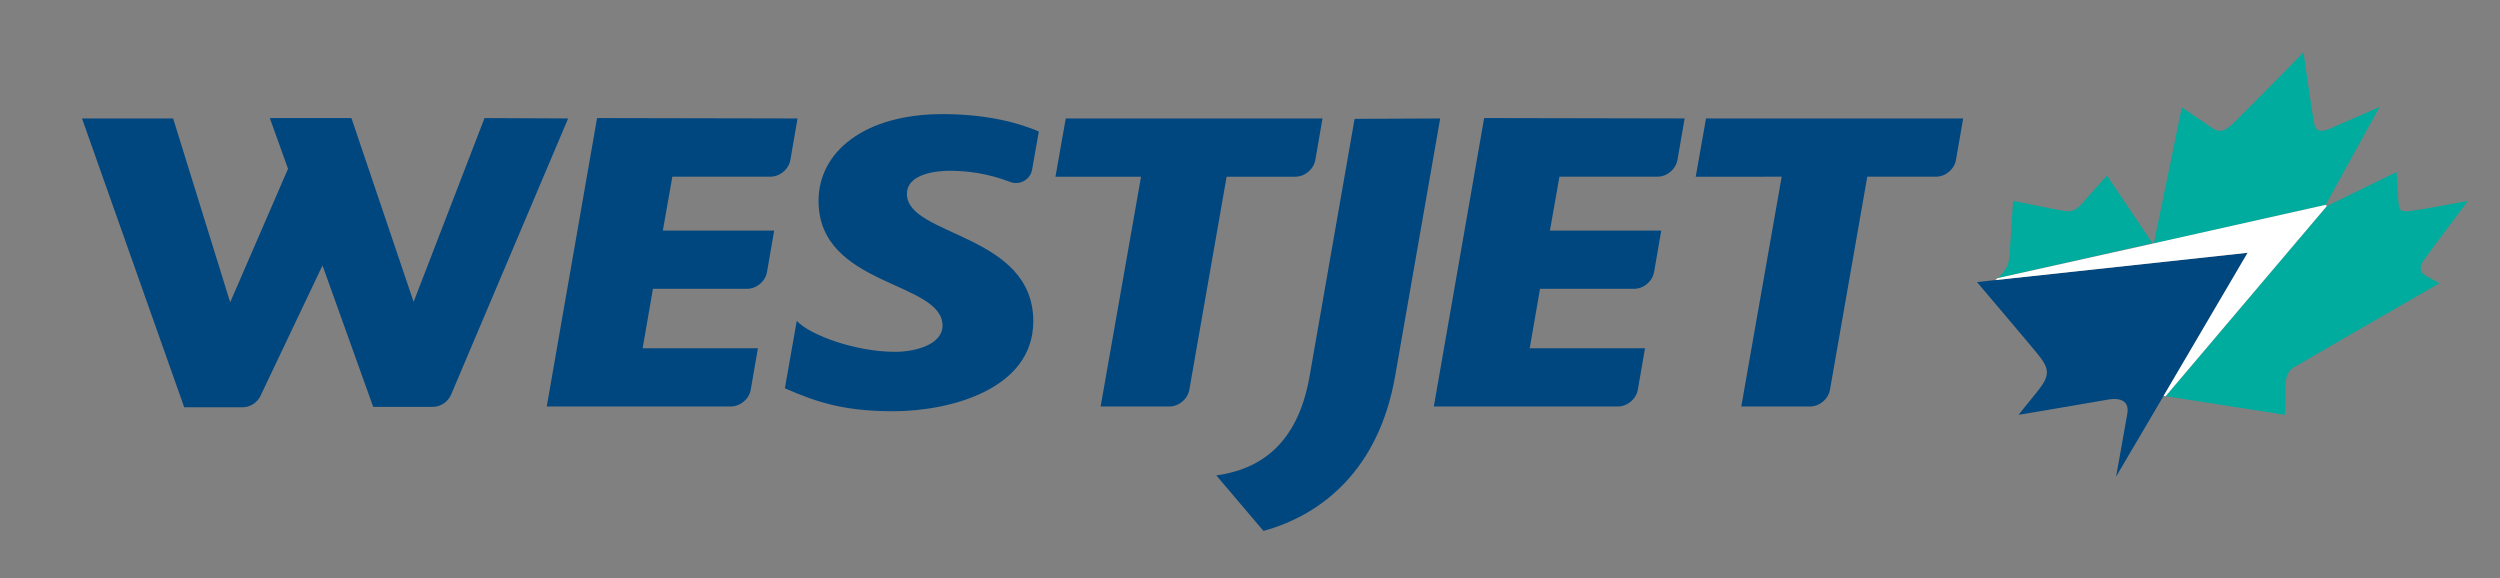
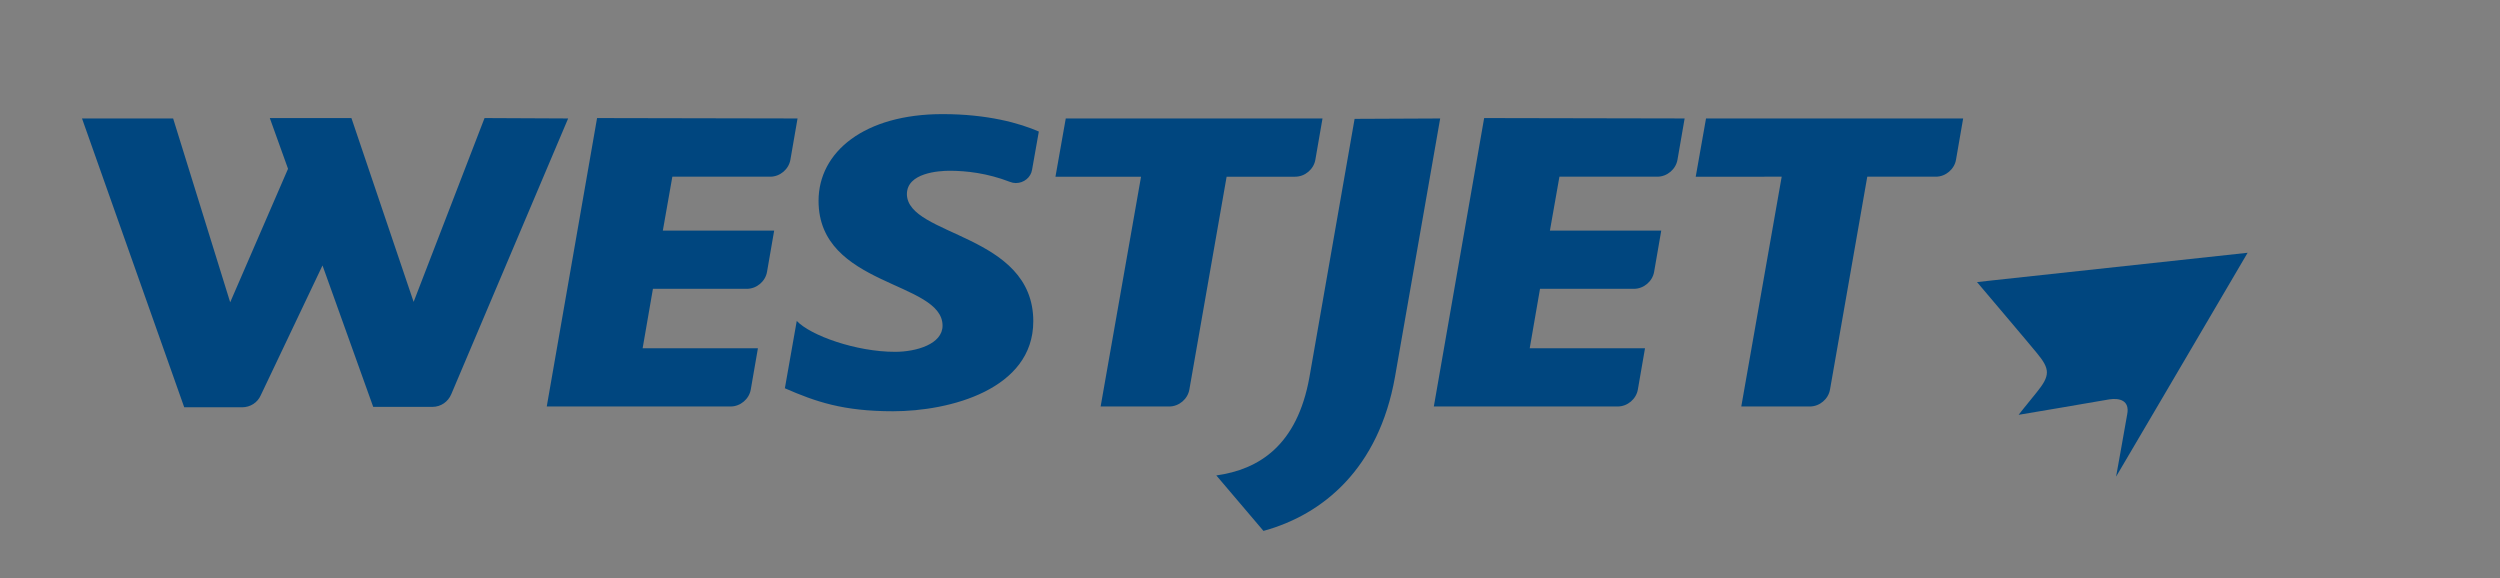
<svg xmlns="http://www.w3.org/2000/svg" version="1.1" id="Layer_1" x="0" y="0" viewBox="0 0 631 146" style="enable-background:new 0 0 631 146" xml:space="preserve">
  <rect x="0" y="0" width="631" height="146" fill="#808080" stroke="none" />
  <style>
    .st0{fill:#00467f}.st1{fill:#00ac9d}
  </style>
  <path class="st0" d="m143.4 29.9-29.5 69.6c-.8 1.9-2.6 3.2-4.8 3.2H94.2L81.4 67 65.8 99.8c-.8 1.8-2.6 3-4.7 3H46.5L20.7 29.9h23l14.4 46.4 14.6-33.7-4.6-12.8h20.6l15.7 46.4 17.9-46.4 21.1.1zM201.3 29.9l-1.8 10.4c-.4 2.4-2.6 4.3-5.1 4.3h-24.7l-2.4 13.6h28.1l-1.8 10.4c-.4 2.4-2.6 4.3-5.1 4.3h-23.7l-2.6 15h29.1l-1.8 10.4c-.4 2.4-2.6 4.3-5.1 4.3H138l12.7-72.8 50.6.1zM260.8 81.1c0 17.2-21.1 22.7-35.4 22.7-12.6 0-19.5-2.4-27.3-5.8l3-17c3.5 3.7 15 7.8 24.8 7.8 5.5 0 12-2 12-6.6 0-11.3-31.3-9.8-31.3-31.5 0-12.4 11.6-21.9 31.3-21.9 11.4 0 19.5 2.3 24.3 4.4l-1.7 9.6c-.3 2-2.1 3.4-4.1 3.4-.5 0-1-.1-1.5-.3-5.7-2.2-11-2.8-15.2-2.8-2.7 0-10.8.5-10.8 5.9.1 10.7 31.9 9.9 31.9 32.1zM333.8 29.9 332 40.3c-.4 2.4-2.6 4.3-5.1 4.3h-17.3l-9.4 53.7c-.4 2.4-2.6 4.3-5.1 4.3h-17.3l10.2-58h-21.6l2.6-14.7h64.8zM363.5 29.9l-11.4 65.2c-4.1 23.2-18.2 34.8-33.2 38.9L307 120c10.7-1.5 20.4-7.5 23.5-24.8L341.9 30l21.6-.1zM425.2 29.9l-1.8 10.4c-.4 2.4-2.6 4.3-5.1 4.3h-24.7l-2.4 13.6h28.1l-1.8 10.4c-.4 2.4-2.6 4.3-5.1 4.3h-23.7l-2.6 15h29.1l-1.8 10.4c-.4 2.4-2.6 4.3-5.1 4.3h-46.4l12.7-72.8 50.6.1zM495.5 29.9l-1.8 10.4c-.4 2.4-2.6 4.3-5.1 4.3h-17.3l-9.4 53.7c-.4 2.4-2.6 4.3-5.1 4.3h-17.3l10.2-58H428l2.6-14.7h64.9z" />
-   <path class="st1" d="m543.3 61.4-11.5-17.1s-5.2 5.8-6.3 7.1c-1.2 1.3-2.3 2.1-4.2 1.9-2.4-.4-13.2-2.6-13.2-2.6s-.8 13.2-1 14.5c-.1 1.3-.6 3-2.9 5l39.1-8.8zM587 51.7 600.6 27s-8.9 3.9-11.9 5.2c-2.9 1.3-4.1 1.1-4.6-1-.4-2-2.6-17.1-2.7-18-.8.9-15.7 16-17.8 18-2.2 2.1-3.6 2.3-5.4 1-1.9-1.3-7.5-5.1-7.5-5.1l-7.1 34.4 43.4-9.8zM612.1 65.2c.9-1.3 10.8-14.5 10.8-14.5S610.8 53 608 53.3c-2.2.3-2.5-.6-2.6-1.9-.1-.7-.5-8-.5-8L587.3 52l-40.7 48 30.1 4.7s.1-4.6.2-8c.2-3.4 2.1-4 3.3-4.7 1.1-.7 35.5-20.5 35.5-20.5l-3.4-1.9c-2.3-1.2-1.1-3.1-.2-4.4" />
  <path class="st0" d="M499 71.2s14.5 17.1 15.1 17.9c3.4 4.1 3.4 5.7-.1 10-2.8 3.4-4.5 5.6-4.5 5.6s20.2-3.4 22.9-3.9c2.6-.4 5.2.3 4.5 3.8-.4 2.4-2.8 15.7-2.8 15.7l12-20.4 21.2-36.1-63.8 6.9-4.5.5z" />
-   <path style="fill:#fff" d="m587.3 52-40.7 48-.5-.1 21.2-36.1-63.7 6.9.6-.5 39.1-8.7.4-.1 43.3-9.7z" />
-   <path style="fill:none" d="M-42-21h727.4v190.9H-42z" />
</svg>